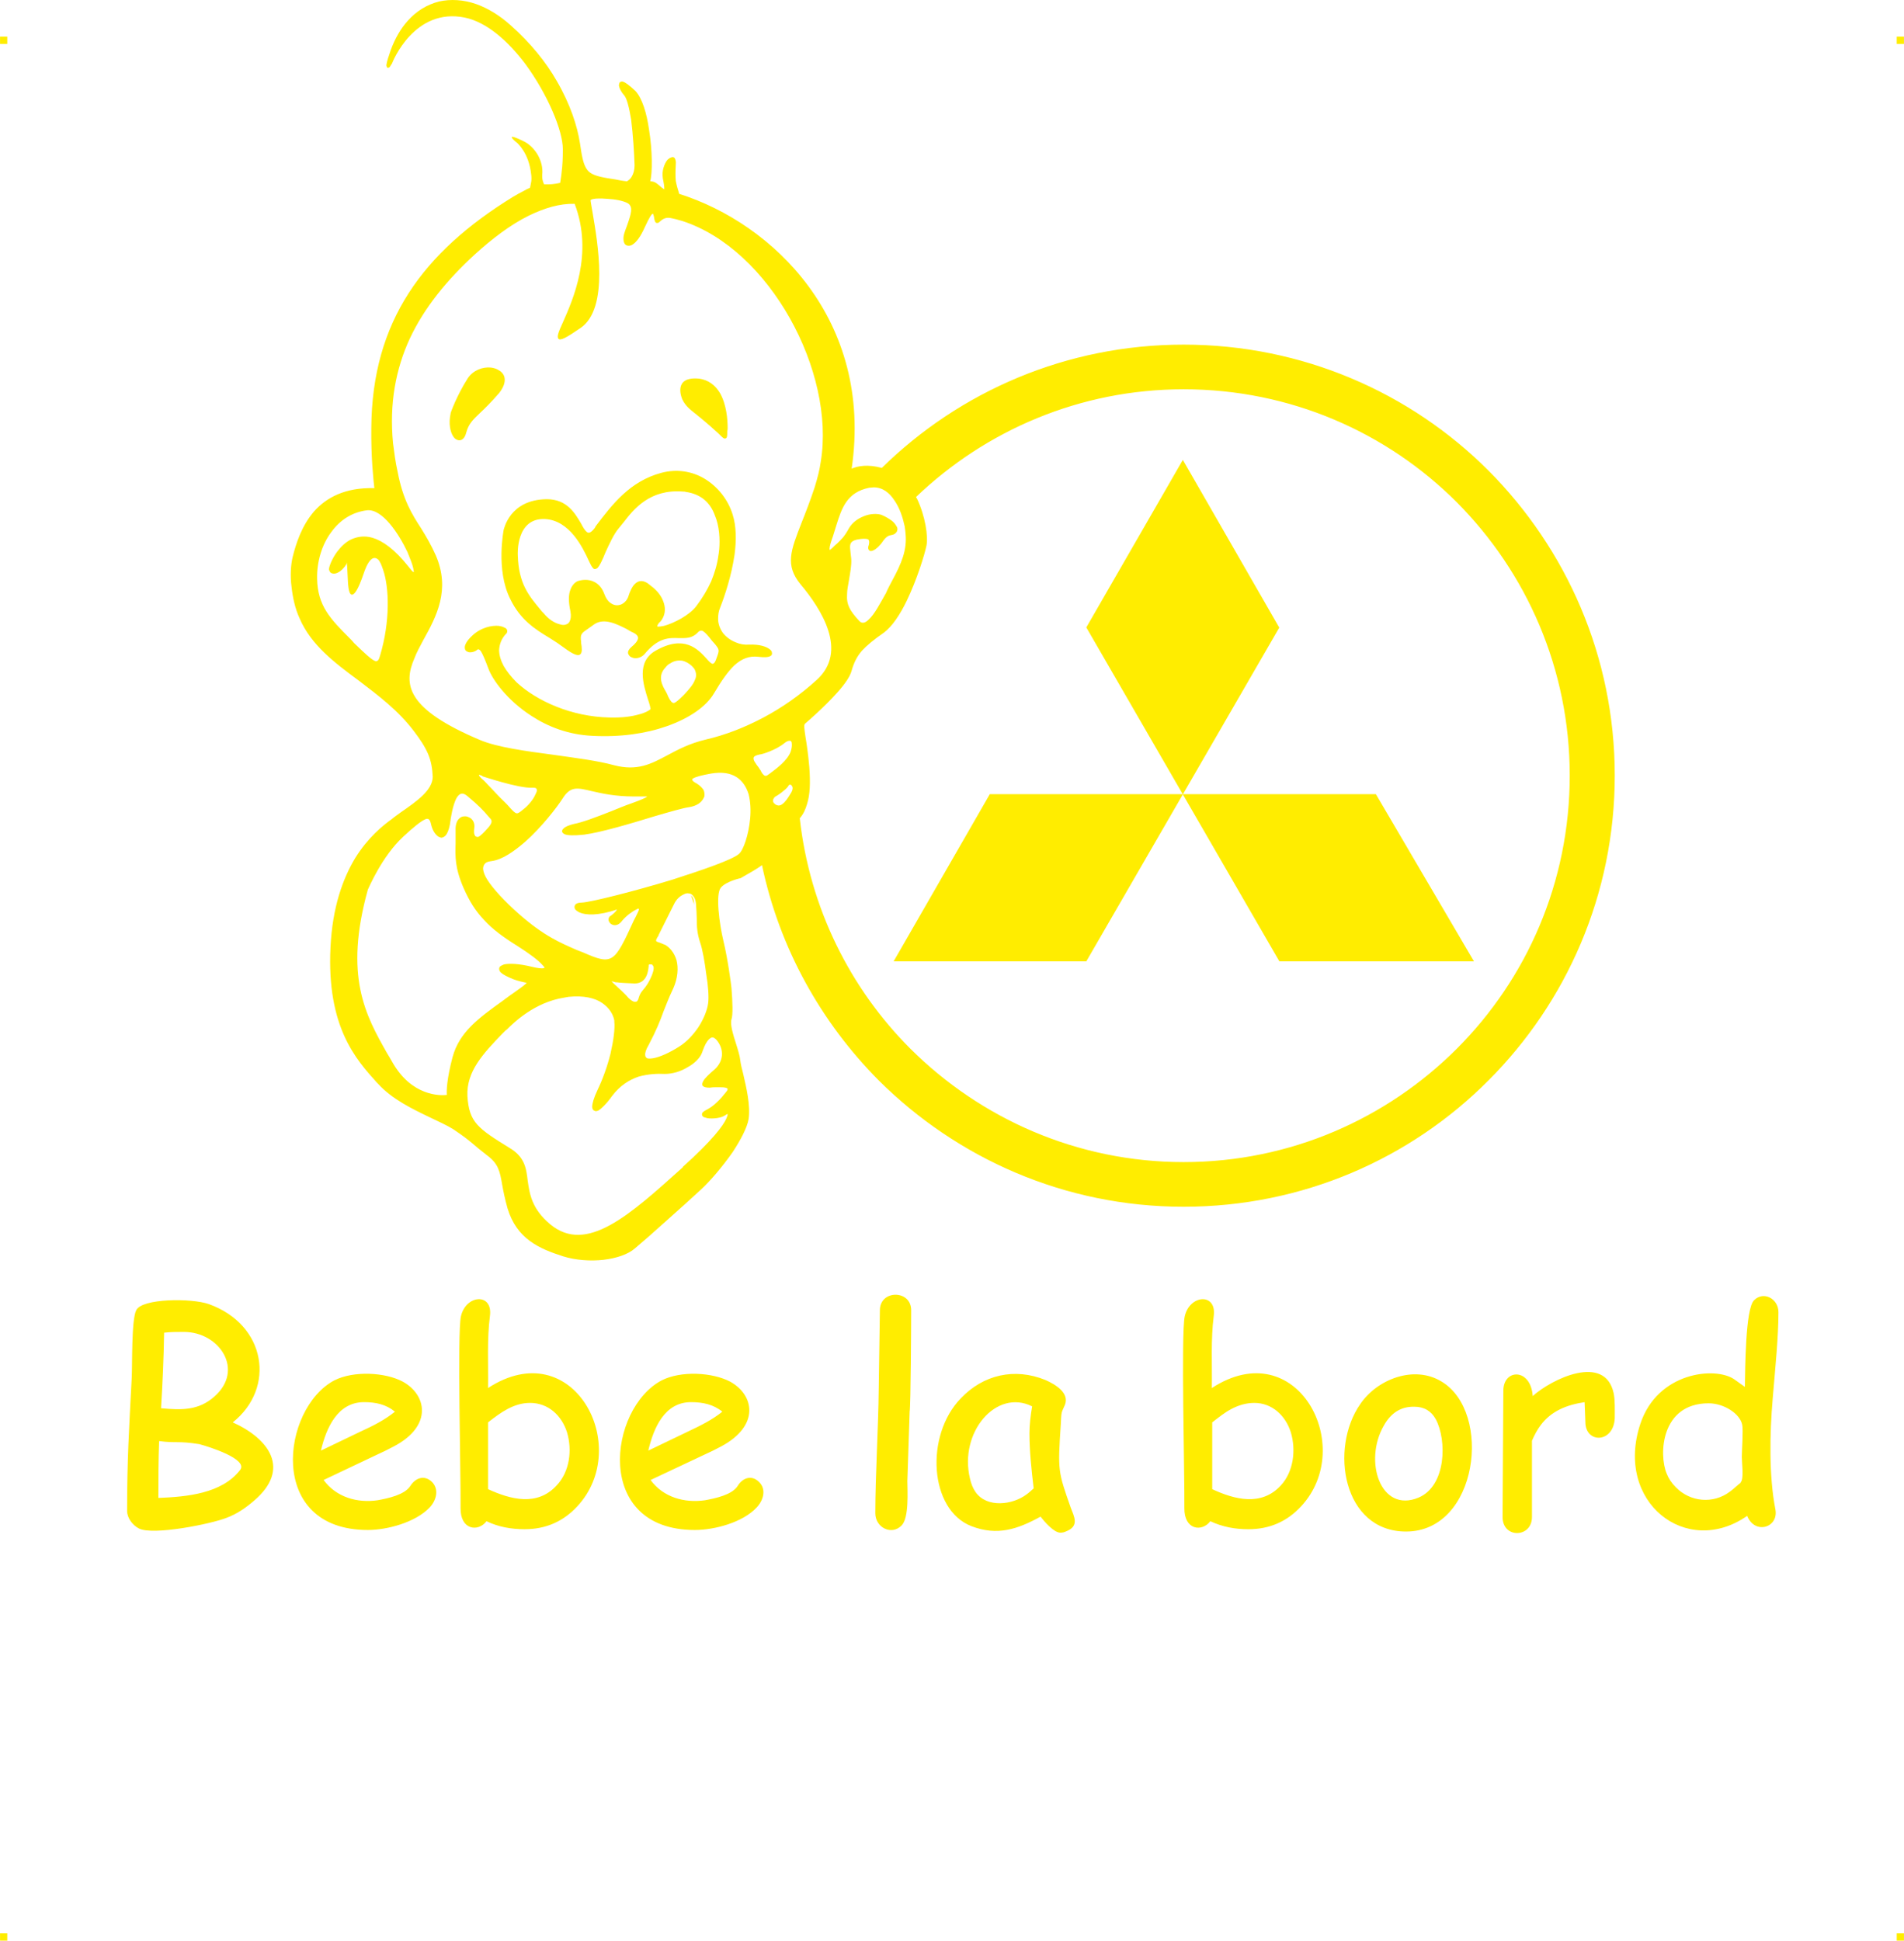
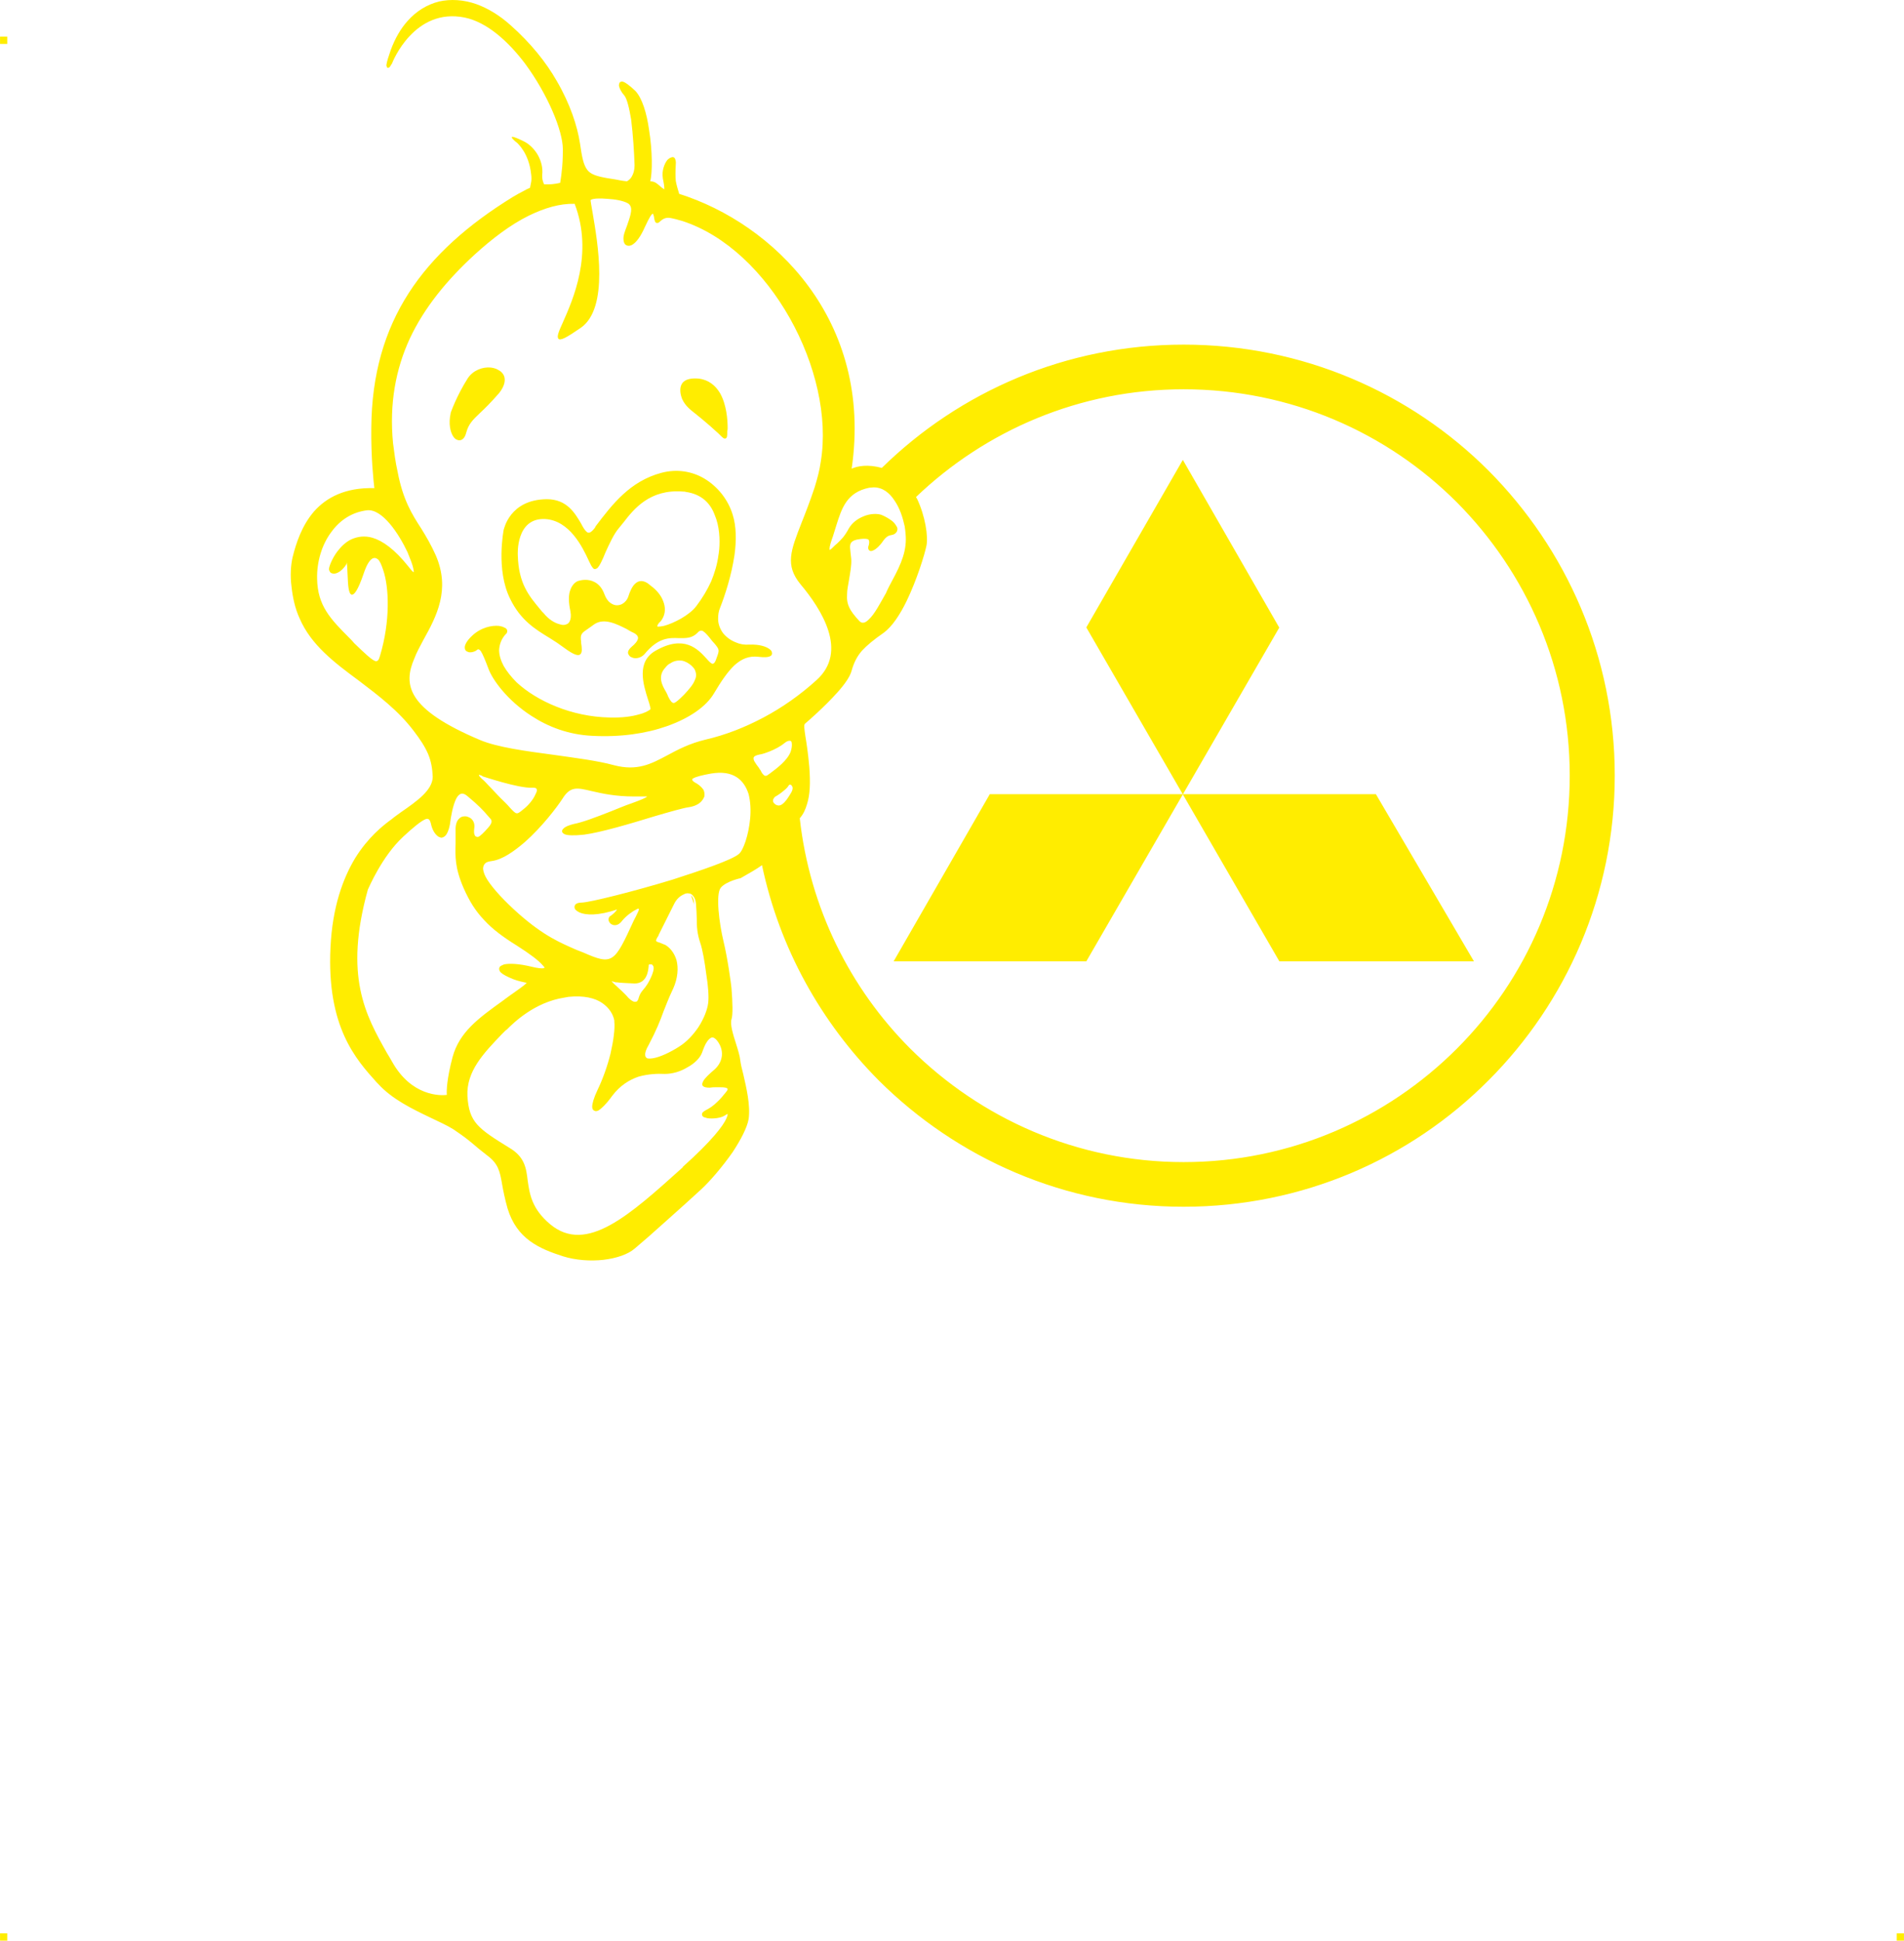
<svg xmlns="http://www.w3.org/2000/svg" xml:space="preserve" width="4.994in" height="5.089in" version="1.1" style="shape-rendering:geometricPrecision; text-rendering:geometricPrecision; image-rendering:optimizeQuality; fill-rule:evenodd; clip-rule:evenodd" viewBox="0 0 3406.45 3471.39">
  <defs>
    <style type="text/css">
   
    .fil0 {fill:#FFED00}
   
  </style>
  </defs>
  <g id="Layer_x0020_1">
    <g id="_2723257167216">
      <g id="_812269024">
        <rect class="fil0" x="-0" y="65.56" width="12.94" height="13.01" />
-         <rect class="fil0" x="3393.5" y="65.56" width="12.94" height="13.01" />
        <rect class="fil0" x="-0" y="3458.38" width="12.94" height="13.01" />
        <rect class="fil0" x="3393.5" y="3458.38" width="12.94" height="13.01" />
      </g>
      <g id="_812265888">
        <path class="fil0" d="M2288.96 1719.64l-345.43 -597.33 172.71 -299.69 172.71 300.37 0 -0.68 -345.43 597.33 -344.74 0 172.03 -299 690.85 0 175.44 299 -348.16 0 -0 0zm-171.35 -1103.18c212.99,0 406.18,86.02 545.45,225.28 139.26,139.95 225.96,332.46 225.96,545.45 0,212.99 -86.7,406.18 -225.96,545.45 -139.26,139.95 -332.46,225.96 -545.45,225.96 -212.99,0 -405.5,-86.7 -545.45,-225.96 -103.08,-103.76 -177.49,-236.2 -208.89,-385.02 -9.56,6.83 -22.53,14.34 -38.23,23.21l0 0c0,0 -25.94,5.46 -35.5,17.07 -9.56,11.6 -2.73,64.17 4.78,95.57 7.51,30.72 13.65,76.46 14.34,83.97 2.05,25.94 2.73,47.79 0,55.98 -2.73,8.87 2.73,26.62 8.19,43.69 3.41,10.92 6.83,21.84 7.51,29.35 0.68,6.14 2.73,15.02 5.46,25.26 5.46,23.89 12.97,55.29 9.56,79.87 -2.73,15.7 -14.34,37.55 -28.67,59.39 -17.75,25.26 -39.59,51.2 -56.66,66.9 -15.7,14.34 -39.59,36.18 -62.81,56.66 -21.84,19.8 -43.01,38.23 -55.29,48.47 -12.29,10.92 -33.45,17.75 -55.98,20.48 -23.89,2.73 -50.52,0.68 -72.36,-6.14 -21.16,-6.83 -41.64,-14.34 -59.39,-27.31 -17.75,-12.97 -32.09,-31.4 -40.28,-58.71 -4.78,-17.07 -7.51,-30.72 -9.56,-42.33 -4.1,-23.89 -6.83,-37.55 -27.31,-52.57 -12.97,-10.24 -19.8,-15.7 -25.94,-21.16l0 0c-8.19,-6.83 -15.02,-12.29 -34.13,-25.26 -10.92,-6.83 -25.94,-13.65 -41.64,-21.16 -31.4,-15.02 -68.27,-32.77 -92.84,-60.07l-2.73 -2.73c-36.86,-40.96 -89.43,-98.99 -82.6,-240.98 3.41,-73.04 22.53,-124.25 44.37,-160.43 22.53,-36.18 48.47,-57.34 65.53,-69.63 4.78,-4.1 10.92,-8.19 16.39,-12.29 28.67,-19.8 56.66,-39.59 56.66,-63.49 -0.68,-14.34 -2.73,-27.31 -8.19,-40.28 -5.46,-12.97 -14.34,-26.62 -25.94,-41.64 -27.31,-36.18 -63.49,-63.49 -97.62,-89.43 -44.37,-32.77 -86.02,-64.17 -106.5,-111.96 -8.19,-17.75 -12.29,-37.55 -14.34,-55.98 -2.73,-20.48 -1.36,-39.59 2.05,-53.93 6.14,-24.58 16.39,-55.98 38.23,-81.24 21.84,-24.58 55.29,-43.01 107.86,-41.64 -1.36,-11.6 -6.14,-54.61 -5.46,-107.86 0.68,-95.57 23.89,-174.08 66.9,-240.98 43.01,-66.9 106.5,-122.88 186.37,-172.03 6.83,-4.1 12.97,-7.51 18.43,-10.24 4.78,-2.73 8.87,-4.78 12.29,-6.14 0.68,-3.41 1.36,-6.83 2.05,-10.24 0.68,-4.1 0.68,-8.87 0,-13.65 -4.1,-38.91 -24.58,-55.29 -24.58,-55.98l0 0c-1.36,-0.68 -27.99,-22.53 10.92,-3.41 10.24,4.78 19.8,14.34 25.94,25.26 5.46,10.24 8.87,21.84 7.51,34.82 0,3.41 0,6.83 0.68,9.56 0.68,2.73 1.36,4.78 2.73,7.51 1.36,0 2.73,0 4.1,0l0 0c6.14,0 12.97,0 24.58,-2.73 0.68,-5.46 2.05,-11.6 2.73,-20.48 1.36,-10.24 2.05,-23.21 2.05,-39.59 0,-33.45 -27.31,-98.3 -66.9,-152.23 -30.72,-40.96 -68.95,-75.09 -108.54,-83.28 -90.11,-18.43 -129.02,78.51 -130.39,82.6l0 0 0 0 -0.68 0.68c-1.36,2.73 -2.73,4.1 -3.41,5.46 -3.41,2.05 -4.78,1.36 -5.46,-2.05l0 0c-0.68,-0.68 0,-2.05 0,-3.41 0.68,-4.78 3.41,-13.65 7.51,-25.26 7.51,-20.48 17.75,-38.23 30.04,-51.88 15.7,-17.75 34.82,-29.35 55.98,-34.82 21.16,-4.78 44.37,-3.41 67.58,4.78 20.48,7.51 40.96,19.8 60.76,37.55 36.18,32.09 63.49,66.22 82.6,99.67 23.89,40.96 36.86,80.55 41.64,111.96 3.41,23.89 6.14,38.23 12.97,47.1 6.14,8.19 17.07,11.6 36.86,15.02 4.78,0.68 8.87,1.36 12.97,2.05 6.83,1.36 13.65,2.73 21.16,3.41 3.41,-2.05 6.83,-4.78 8.87,-8.87 2.73,-4.78 4.78,-10.92 4.78,-19.8 -0.68,-22.53 -2.73,-54.61 -6.14,-81.92 -3.41,-20.48 -7.51,-37.55 -12.29,-43.01 -5.46,-6.14 -8.87,-12.97 -9.56,-17.75 0,-2.05 0.68,-4.1 1.36,-5.46 1.36,-1.36 3.41,-2.05 6.14,-1.36 4.1,1.36 10.92,6.14 21.84,16.39 12.29,12.97 20.48,40.28 24.58,69.63 6.14,37.55 6.14,77.82 2.05,92.16 8.19,0 12.29,4.1 17.07,8.19 2.05,2.05 4.78,4.1 8.19,6.14 0,-4.78 -0.68,-10.24 -2.73,-19.8l0 -0.68c-2.05,-12.29 2.73,-25.26 8.19,-32.09 2.05,-2.05 4.1,-3.41 6.14,-4.1 2.73,-1.36 4.78,-1.36 6.83,0.68 1.36,2.05 2.73,6.14 2.05,11.6 -0.68,12.29 -0.68,21.16 0,29.35 1.36,7.51 3.41,14.34 6.14,23.21 167.25,52.57 347.47,225.28 308.56,491.52 10.92,-4.78 28.67,-8.19 53.93,-1.36 139.26,-136.53 329.73,-220.5 539.99,-220.5l0 0.01zm-686.76 847.18c17.75,160.43 90.11,304.47 197.97,412.33 125.61,124.93 298.32,202.75 488.78,202.75 191.14,0 363.86,-77.82 488.78,-202.75 124.93,-124.93 202.07,-297.64 202.07,-488.78 0,-190.46 -77.14,-363.17 -202.07,-488.78 -124.93,-124.93 -297.64,-202.07 -488.78,-202.07 -185.68,0 -354.3,73.73 -478.54,192.51 0,1.36 0.68,2.05 1.36,2.73 15.02,31.4 20.48,68.27 17.07,84.65 -3.41,16.39 -17.07,60.76 -35.5,98.99 -11.6,23.89 -25.94,45.74 -40.96,56.66 -17.75,12.29 -30.04,22.53 -38.91,32.09 -8.87,10.24 -14.34,21.16 -18.43,35.5 -2.73,10.92 -12.97,25.26 -25.94,39.59 -23.21,25.94 -53.25,51.88 -57.34,55.29 -2.73,2.05 -1.36,9.56 0.68,23.89 2.05,12.29 4.78,30.04 6.83,53.93 2.05,27.99 1.36,49.15 -4.1,66.22 -2.73,9.56 -6.83,18.43 -12.97,25.26l0 -0.01zm-759.8 -281.25c4.78,1.36 6.83,-2.05 8.87,-9.56 18.43,-61.44 16.39,-122.2 5.46,-153.6 -2.73,-8.19 -5.46,-15.02 -8.87,-18.43 -3.41,-2.73 -6.14,-3.41 -9.56,-2.05 -5.46,2.73 -10.92,10.92 -16.39,27.31 -10.24,30.04 -17.07,38.91 -21.84,37.55 -5.46,-2.05 -6.14,-18.43 -6.83,-34.13 -0.68,-11.6 -0.68,-22.53 -2.05,-23.21 -0.68,-0.68 0.68,1.36 0,2.73 -4.1,6.83 -9.56,12.29 -15.02,15.02l0 0c-2.73,1.36 -4.78,2.05 -7.51,2.05l0 0c-2.05,0 -4.78,-0.68 -6.14,-2.05 -1.36,-1.36 -2.05,-3.41 -2.73,-5.46 0,-4.1 4.78,-18.43 15.02,-32.09 6.83,-8.87 15.02,-17.07 25.26,-21.84 10.92,-4.78 23.21,-6.83 37.55,-2.73 18.43,5.46 39.59,20.48 64.17,51.2 4.78,6.14 7.51,9.56 9.56,10.24 0.68,0 0,-2.73 -0.68,-6.83 -1.36,-6.83 -5.46,-17.07 -10.24,-28.67 -15.7,-33.45 -45.06,-77.82 -72.36,-75.09 -27.31,3.41 -48.47,17.75 -63.49,38.23 -17.75,23.21 -26.62,54.61 -25.94,83.97 0.68,48.47 23.89,72.36 58.71,107.18 2.73,2.73 5.46,5.46 7.51,8.19 19.8,19.11 30.72,29.35 37.55,32.09l0.01 0.01zm275.11 -796.66c-33.45,16.39 -66.9,42.33 -96.94,69.63 -49.83,45.74 -90.11,94.89 -116.05,150.19 -25.26,54.61 -36.86,116.74 -30.04,187.05 1.36,8.19 2.05,17.07 3.41,25.26 1.36,8.87 2.73,17.07 4.78,25.94 9.56,50.52 25.94,76.46 42.33,101.72 8.87,14.34 17.75,29.35 25.94,47.79 26.62,61.44 1.36,109.22 -21.84,150.87 -6.14,11.6 -12.29,22.53 -16.39,33.45 -20.48,47.1 -13.65,90.79 117.42,146.09 30.72,12.97 81.24,19.8 132.44,26.62 38.23,5.46 77.14,10.24 107.18,18.43 41.64,10.92 66.22,-2.05 95.57,-17.75 19.11,-10.24 39.59,-21.16 68.27,-27.99 35.5,-8.19 70.32,-21.84 103.76,-39.59 33.45,-17.75 65.53,-40.28 94.89,-66.9 28.67,-25.94 30.72,-57.34 21.16,-88.06 -9.56,-30.72 -31.4,-61.44 -49.83,-83.28 -27.99,-34.13 -17.75,-60.07 2.05,-110.59l0 0c6.83,-17.07 15.02,-38.23 23.21,-62.81 4.78,-15.7 8.87,-30.72 10.92,-45.74 26.62,-161.11 -91.48,-380.24 -247.81,-430.76 -6.83,-2.05 -14.34,-4.1 -21.84,-5.46 -9.56,-1.36 -14.34,3.41 -17.75,6.14l0 0c-1.36,1.36 -2.73,2.73 -4.1,2.73 -3.41,0.68 -4.78,-0.68 -6.14,-6.14 -0.68,-5.46 -2.05,-10.24 -2.73,-10.24 -2.05,0 -6.14,6.14 -14.34,23.89 -7.51,17.07 -15.02,26.62 -21.16,30.72 -2.73,2.05 -5.46,2.73 -7.51,2.73 -2.73,0 -4.78,-0.68 -6.83,-2.73 -1.36,-2.05 -2.73,-4.78 -2.73,-8.87 -0.68,-6.14 2.73,-15.02 6.14,-23.89 4.78,-14.34 10.92,-29.35 5.46,-36.86 -0.68,-1.36 -2.05,-2.73 -3.41,-3.41 -8.19,-4.78 -23.21,-7.51 -36.86,-8.19 -14.34,-1.36 -26.62,-0.68 -30.04,2.05 0,0 0,0 0,0l0 0c-0.68,0.68 1.36,9.56 3.41,22.53 8.87,52.57 30.04,170.67 -21.16,206.16 -25.94,17.75 -36.86,23.89 -40.28,19.11 -2.73,-4.1 1.36,-13.65 8.19,-28.67 17.75,-40.28 55.29,-122.88 21.16,-212.31 -26.62,-0.68 -53.93,7.51 -81.92,21.16l0 0 -0 0.01zm112.64 1029.45c-25.94,-6.14 -38.23,-9.56 -52.57,13.65 -10.24,15.7 -36.86,50.52 -66.9,77.14 -19.8,17.07 -40.28,31.4 -58.71,34.13 -4.78,0.68 -8.87,1.36 -11.6,3.41 -3.41,2.73 -4.78,6.14 -4.78,10.92 0.68,5.46 2.73,11.6 7.51,19.11 10.92,17.07 31.4,38.91 55.98,60.76 45.74,40.28 74.41,51.88 103.76,64.85 4.1,1.36 8.19,3.41 12.29,4.78 52.57,23.21 55.29,18.43 90.11,-57.34 2.05,-4.1 4.78,-8.87 6.83,-13.65 2.05,-4.1 2.73,-6.14 2.05,-7.51 0,0 0,0 0,0 -0.68,0 -2.73,0 -4.1,1.36 -7.51,3.41 -18.43,11.6 -25.26,19.8l0 0c-5.46,7.51 -10.92,8.87 -15.7,8.19 -2.05,-0.68 -4.1,-1.36 -5.46,-2.73 -2.05,-2.05 -2.73,-3.41 -3.41,-5.46 -0.68,-3.41 0.68,-6.83 3.41,-8.19 4.1,-2.73 9.56,-7.51 11.6,-11.6l0 0c-33.45,11.6 -55.98,10.24 -66.9,5.46 -4.1,-2.05 -6.83,-4.1 -8.19,-6.14 -1.36,-2.73 -1.36,-5.46 0.68,-8.19l0 0c2.05,-2.05 5.46,-3.41 11.6,-3.41 15.7,-0.68 92.16,-19.8 161.79,-40.96 55.29,-17.75 106.5,-35.5 118.78,-45.74 8.19,-6.14 17.75,-34.13 20.48,-63.49 1.36,-15.02 0.68,-30.04 -2.73,-43.69 -4.1,-12.97 -10.92,-23.89 -21.84,-30.72 -10.92,-6.83 -25.26,-9.56 -45.74,-6.14 -15.02,2.73 -26.62,5.46 -32.09,8.87 -2.73,1.36 -1.36,4.78 6.83,8.87 5.46,3.41 9.56,7.51 12.29,11.6 1.36,3.41 2.05,7.51 1.36,11.6 -1.36,3.41 -3.41,6.83 -6.14,9.56 -4.78,4.78 -12.29,8.19 -21.16,9.56 -10.24,1.36 -34.13,8.19 -62.12,16.39 -42.33,12.97 -94.89,28.67 -125.61,32.77 -19.11,2.05 -30.04,1.36 -34.82,-0.68 -2.73,-1.36 -4.1,-2.73 -4.78,-4.78 0,-2.05 0.68,-4.1 2.73,-5.46 2.73,-3.41 10.24,-6.14 18.43,-8.19 15.02,-2.73 40.28,-12.29 66.22,-22.53 12.29,-4.78 24.58,-10.24 36.86,-14.34 17.07,-6.14 26.62,-10.24 27.99,-12.29 -0.68,0 -7.51,0 -23.21,0 -34.13,0 -58.03,-5.46 -75.77,-9.56l0 0zm-106.49 -6.14c-24.58,1.36 -88.75,-20.48 -89.43,-20.48l0 -0.68c-3.41,-1.36 -5.46,-2.05 -6.14,-2.05 0,2.05 2.05,4.1 4.78,6.83 5.46,4.1 9.56,9.56 17.07,17.07 6.14,6.14 12.97,14.34 23.89,24.58 4.1,4.1 7.51,7.51 10.24,10.92 11.6,12.29 11.6,12.29 23.21,2.73 8.19,-6.14 17.75,-17.07 21.84,-26.62 1.36,-2.73 2.73,-5.46 2.73,-7.51 0,-2.05 -0.68,-3.41 -2.05,-4.1 -1.36,-0.68 -3.41,-0.68 -6.14,-0.68l0 -0zm451.24 -79.87c-15.7,12.97 -40.28,19.8 -40.96,19.8l0 0c-12.29,2.05 -15.02,4.78 -14.34,8.19 0,3.41 2.73,6.83 5.46,10.92 1.36,2.05 2.73,3.41 4.1,5.46 0.68,1.36 1.36,2.73 2.73,4.1 1.36,2.73 2.73,5.46 4.1,6.83 2.73,3.41 5.46,4.78 9.56,1.36 1.36,-0.68 2.73,-2.05 4.78,-3.41 10.92,-8.19 29.35,-21.84 35.5,-37.55 2.05,-6.14 2.73,-11.6 2.05,-15.7l0 0c0,-1.36 -0.68,-2.73 -1.36,-3.41l0 0c-0.68,-0.68 -2.05,-0.68 -2.73,-0.68 -2.73,0 -5.46,1.36 -8.87,4.1l-0.01 -0zm-0.68 84.65c-5.46,4.78 -11.6,8.87 -12.97,9.56l0 0c-2.73,1.36 -4.78,2.73 -5.46,4.78l0 0c-1.36,1.36 -1.36,2.73 -1.36,4.78 0,1.36 0.68,2.73 2.05,4.1 1.36,1.36 2.73,2.73 5.46,3.41 4.1,1.36 8.19,-0.68 12.29,-4.78 4.78,-4.78 8.87,-11.6 12.97,-18.43 2.73,-4.78 2.73,-8.87 1.36,-10.92 -0.68,-0.68 -1.36,-1.36 -1.36,-2.05 -0.68,0 -1.36,-0.68 -2.05,-0.68l0 0c-0.68,0 -2.05,0 -2.73,1.36 -1.36,2.73 -4.78,6.14 -8.19,8.87l0 0zm-681.98 83.28c-37.55,34.82 -61.44,91.48 -62.81,94.21 -43.01,154.96 -4.1,224.6 34.13,292.18l0 0c3.41,5.46 6.14,10.24 8.87,15.02 34.82,62.81 86.7,61.44 98.3,60.07 -0.68,-7.51 0,-28.67 10.24,-67.58 12.29,-45.06 46.42,-69.63 90.11,-101.03 3.41,-2.73 7.51,-5.46 12.97,-9.56l6.83 -4.78c16.39,-11.6 22.53,-16.39 22.53,-17.75 0,0 -2.05,0 -6.83,-1.36 -6.14,-1.36 -14.34,-3.41 -24.58,-8.19 -8.87,-4.1 -14.34,-7.51 -16.39,-10.92 -2.05,-3.41 -1.36,-6.14 0,-8.19 1.36,-1.36 4.1,-2.73 7.51,-4.1 9.56,-2.05 26.62,-1.36 49.15,4.1 10.92,2.73 18.43,3.41 21.84,2.73 0.68,-0.68 1.36,-0.68 1.36,-0.68 0,-1.36 -1.36,-2.73 -3.41,-4.78 -6.83,-8.19 -23.21,-20.48 -45.74,-34.82 -25.26,-15.7 -43.69,-29.35 -58.71,-45.74 -15.7,-16.39 -26.62,-34.13 -36.86,-57.34 -15.7,-36.18 -15.02,-56.66 -14.34,-79.87 0,-7.51 0,-14.34 0,-22.53 -0.68,-12.97 3.41,-20.48 8.87,-23.89 2.73,-2.05 6.14,-2.05 8.87,-2.05 2.73,0 5.46,1.36 8.19,2.73 5.46,3.41 8.87,10.24 7.51,18.43 -0.68,5.46 -0.68,9.56 0.68,12.29 0.68,1.36 1.36,2.73 2.73,2.73 0.68,0.68 2.05,0.68 3.41,0.68 2.05,-0.68 4.78,-2.73 7.51,-5.46 1.36,-1.36 3.41,-3.41 4.78,-4.78 8.19,-8.87 15.7,-16.39 9.56,-22.53 -1.36,-1.36 -2.73,-3.41 -4.78,-5.46 -7.51,-8.87 -16.39,-18.43 -36.18,-34.82 -9.56,-8.19 -15.7,-4.1 -20.48,5.46 -5.46,11.6 -8.87,29.35 -10.92,45.74 -2.05,10.24 -4.78,16.39 -8.19,19.8 -2.05,2.05 -4.78,3.41 -7.51,3.41 -2.05,-0.68 -4.78,-1.36 -6.83,-3.41 -4.78,-4.1 -8.87,-10.92 -10.92,-19.8 -2.05,-9.56 -4.78,-12.29 -10.92,-9.56 -7.51,3.41 -20.48,13.65 -39.59,31.4l0.01 0zm382.97 260.09c-0.68,0 -1.36,0 -1.36,0l-0.68 0c-5.46,-1.36 -7.51,-2.05 -7.51,-2.05 0,0.68 4.78,5.46 10.92,10.92 4.78,4.1 10.24,9.56 15.02,14.34 5.46,6.83 10.24,10.24 14.34,11.6 0.68,0 2.05,0 2.73,0 0.68,0 1.36,-0.68 2.05,-0.68 1.36,-1.36 2.73,-3.41 3.41,-6.83 2.05,-6.83 4.78,-10.24 8.19,-14.34 4.1,-4.78 9.56,-11.6 15.7,-26.62 3.41,-8.87 3.41,-14.34 1.36,-16.39 -0.68,-1.36 -1.36,-1.36 -2.05,-2.05 -1.36,0 -2.05,0 -3.41,0 -1.36,0 -2.05,0.68 -2.05,1.36l0 0 0 1.36c-0.68,8.19 -2.73,31.4 -25.26,31.4 -17.07,-0.68 -27.31,-1.36 -31.4,-2.05l0 0.01zm-196.61 83.97c-2.05,1.36 -3.41,2.73 -4.1,3.41l-4.78 4.78c-33.45,34.82 -64.17,66.9 -62.12,111.27 1.36,23.21 6.14,38.23 17.75,51.2 11.6,12.97 30.04,24.58 56.66,40.96 27.99,16.39 30.72,36.18 33.45,59.39 3.41,23.21 6.83,49.83 40.28,77.82 64.85,53.93 141.99,-16.39 236.88,-101.72l0 0 0.68 -1.36c51.88,-46.42 72.36,-73.73 77.82,-86.7 1.36,-3.41 2.05,-5.46 2.05,-6.83 0,0 0,-0.68 0,-0.68 -0.68,0 -2.05,0.68 -4.1,2.05 -7.51,5.46 -22.53,6.83 -32.09,5.46 -2.73,-0.68 -4.78,-1.36 -6.83,-2.05 -2.05,-1.36 -3.41,-3.41 -2.73,-6.14 0,-1.36 2.05,-3.41 5.46,-5.46 8.19,-4.1 15.02,-8.87 21.16,-15.02 6.14,-5.46 11.6,-12.29 17.07,-19.11 2.05,-2.73 2.73,-4.78 1.36,-5.46 -2.73,-2.73 -14.34,-2.05 -25.26,-2.05 -2.05,0 -4.1,0.68 -6.14,0.68 -12.97,0 -15.7,-4.1 -11.6,-11.6 2.73,-5.46 10.92,-12.97 20.48,-21.16 8.19,-7.51 12.29,-16.39 12.97,-25.26 0.68,-9.56 -2.73,-19.11 -9.56,-27.31 -1.36,-1.36 -2.73,-2.73 -4.1,-3.41 -2.05,-1.36 -4.1,-1.36 -5.46,-0.68 -2.73,1.36 -4.78,3.41 -6.83,6.14l0 0c-4.1,5.46 -6.83,12.97 -9.56,20.48 -3.41,9.56 -13.65,19.8 -26.62,26.62 -12.29,7.51 -26.62,11.6 -40.28,11.6 -12.29,-0.68 -29.35,0 -46.42,4.78 -16.39,5.46 -33.45,15.7 -47.79,34.82 -10.24,14.34 -19.11,22.53 -24.58,25.94 -3.41,1.36 -5.46,1.36 -7.51,0 -2.05,-0.68 -3.41,-3.41 -3.41,-6.83 0,-5.46 2.73,-15.7 9.56,-30.04 9.56,-19.8 17.75,-43.01 23.21,-64.85 5.46,-23.89 8.19,-45.06 6.83,-57.34 0,-0.68 0,-1.36 0,-2.05 -2.05,-10.92 -8.87,-22.53 -21.84,-31.4 -12.97,-8.87 -32.77,-13.65 -60.07,-10.92 -2.73,0.68 -4.78,0.68 -7.51,1.36 -53.25,8.19 -90.79,45.06 -102.4,56.66l-0 0zm299 -224.59c-12.29,24.58 -27.99,55.98 -27.99,55.98l0 0.68c-4.78,7.51 -5.46,9.56 -3.41,10.92 1.36,0.68 2.73,1.36 5.46,2.05 2.05,0.68 4.78,2.05 8.19,3.41l0 0 0.68 0c8.87,4.78 17.07,14.34 21.16,27.99 3.41,13.65 2.73,31.4 -6.14,51.2l0 0 -0.68 1.36 0 0c-7.51,15.7 -11.6,27.31 -16.39,38.91 -6.14,17.07 -12.29,32.77 -26.62,60.07 -4.78,8.19 -6.83,14.34 -6.14,18.43 0,2.73 1.36,4.1 3.41,5.46 2.05,0.68 5.46,0.68 10.24,0 12.97,-2.05 31.4,-10.92 46.42,-20.48 14.34,-8.87 25.94,-21.84 34.82,-34.82 10.24,-15.7 16.39,-32.09 17.75,-43.69 1.36,-10.92 0,-30.72 -3.41,-51.2 -2.73,-21.84 -6.83,-45.06 -10.92,-56.66 -5.46,-16.39 -6.14,-28.67 -6.14,-43.69 0,-7.51 -0.68,-15.7 -1.36,-25.94 -0.68,-6.83 -2.73,-11.6 -5.46,-14.34 -2.05,-2.73 -4.78,-4.1 -7.51,-4.1 -2.73,-0.68 -6.14,0 -9.56,2.05 -6.14,2.73 -12.29,8.19 -16.39,16.39l0 0 0 -0.01zm357.03 -744.78c-2.73,0 -5.46,0.68 -8.19,0.68 -40.28,8.19 -49.15,36.86 -58.71,66.9 -2.05,6.83 -4.1,13.65 -6.14,19.8 -3.41,9.56 -6.14,17.75 -6.14,22.53 0,0.68 0,1.36 0.68,2.05 0.68,-0.68 2.05,-1.36 4.1,-3.41 3.41,-3.41 6.14,-6.14 8.87,-8.19 6.83,-6.83 12.29,-10.92 21.16,-27.31 6.14,-10.24 15.7,-17.07 25.94,-21.16 10.92,-4.78 23.89,-5.46 32.09,-2.73 6.83,2.73 13.65,6.83 19.11,10.92 3.41,2.73 5.46,5.46 7.51,8.87 2.05,2.73 2.73,6.14 1.36,8.87 0,0.68 -0.68,2.05 -1.36,2.73 -2.73,3.41 -5.46,4.1 -8.87,4.78 -4.1,0.68 -8.87,2.05 -15.02,10.92 -5.46,8.19 -12.29,14.34 -17.07,16.39 -1.36,0.68 -3.41,1.36 -4.78,1.36 -2.05,-0.68 -3.41,-1.36 -4.1,-3.41 -0.68,-2.05 -0.68,-4.1 0.68,-7.51l0 0c1.36,-5.46 0.68,-8.87 -1.36,-10.24 -4.1,-1.36 -10.24,-1.36 -20.48,0.68 -13.65,3.41 -12.29,10.92 -10.92,22.53 0.68,4.1 0.68,8.19 1.36,12.29 0.68,11.6 -2.05,24.58 -4.1,37.55 -1.36,8.87 -3.41,17.07 -3.41,25.26 -0.68,9.56 0.68,17.07 4.1,23.89 3.41,7.51 9.56,15.02 17.75,23.89 4.78,5.46 10.92,3.41 16.39,-2.05 10.92,-9.56 21.16,-30.04 31.4,-47.79 1.36,-3.41 2.73,-6.14 4.1,-8.87l2.05 -4.1c15.7,-29.35 29.35,-53.93 29.35,-83.28 0,-6.14 -0.68,-14.34 -2.05,-23.21 -3.41,-15.7 -8.87,-32.77 -18.43,-46.42 -8.87,-13.65 -21.16,-23.21 -36.86,-23.21zm-757.07 -133.12c0,0 10.24,-30.04 30.72,-62.12 9.56,-14.34 26.62,-20.48 40.96,-19.11 5.46,0.68 10.24,2.05 14.34,4.78 4.1,2.05 7.51,5.46 9.56,10.24 2.73,7.51 1.36,17.75 -8.87,30.72 -14.34,16.39 -25.26,27.31 -34.13,35.5 -12.97,12.29 -20.48,19.8 -24.58,34.82 -2.05,8.19 -5.46,12.29 -9.56,13.65 -2.05,0.68 -4.78,0.68 -7.51,-0.68 -2.05,-0.68 -4.1,-2.73 -6.14,-5.46 -5.46,-8.19 -8.87,-23.21 -4.78,-41.64l0 -0.68 0 -0zm414.37 -24.58c0,0 -18.43,-40.96 29.35,-36.86 17.75,2.05 30.04,12.29 38.23,25.94 11.6,20.48 13.65,47.1 13.65,62.12 0,2.05 0,4.1 -0.68,5.46 0,10.24 0,14.34 -5.46,13.65l0 0c-2.05,-0.68 -5.46,-4.1 -10.92,-9.56 -4.1,-3.41 -8.19,-7.51 -13.65,-12.29 -10.24,-8.87 -18.43,-15.7 -25.26,-21.16 -12.29,-9.56 -19.8,-15.7 -25.26,-27.31l0 0zm-319.48 233.47c0.68,-0.68 10.24,-53.93 77.14,-54.61 36.18,0 50.52,25.26 61.44,43.69l0 0c3.41,6.83 6.83,12.29 10.24,15.02 3.41,2.73 7.51,1.36 14.34,-7.51l1.36 -2.73c30.04,-39.59 61.44,-80.55 117.42,-95.57 27.99,-7.51 55.29,-2.73 77.14,10.24 23.89,14.34 42.33,37.55 50.52,64.17 6.83,21.16 6.83,47.1 3.41,72.36 -5.46,36.86 -17.07,72.36 -25.94,94.89 -2.73,6.14 -3.41,12.97 -3.41,19.8 0,8.87 3.41,17.75 8.87,25.26 5.46,6.83 13.65,12.97 22.53,16.39 7.51,3.41 15.7,4.78 24.58,4.1 17.75,-0.68 30.04,3.41 36.18,8.19 2.73,2.05 4.1,4.1 4.1,6.14 0.68,2.05 0,4.78 -2.73,6.14 -3.41,2.05 -10.24,2.73 -21.16,1.36 -17.07,-2.05 -30.04,3.41 -43.01,15.02 -12.29,11.6 -23.89,28.67 -36.86,50.52 -13.65,23.21 -43.69,44.37 -84.65,58.71 -36.86,12.97 -82.6,19.8 -133.12,17.07 -43.01,-2.05 -79.19,-16.39 -108.54,-35.5 -43.69,-27.99 -70.32,-65.53 -77.14,-84.65 -6.14,-16.39 -10.24,-25.94 -13.65,-31.4 -2.73,-3.41 -4.78,-4.1 -6.83,-2.05 -4.1,3.41 -10.24,4.78 -14.34,4.1 -2.05,-0.68 -4.1,-1.36 -5.46,-2.73 -1.36,-1.36 -2.05,-3.41 -2.05,-6.14 0,-4.1 3.41,-11.6 12.97,-20.48 15.7,-15.02 35.5,-19.11 48.47,-17.75 3.41,0.68 6.83,1.36 8.87,2.73 2.73,0.68 4.78,2.73 5.46,4.78 0.68,2.73 0,5.46 -2.73,7.51 -7.51,8.19 -10.92,17.75 -11.6,27.99 0,8.87 2.73,18.43 8.19,28.67 5.46,9.56 13.65,19.8 23.21,29.35 36.18,33.45 98.3,61.44 165.89,62.81 23.89,0.68 40.96,-2.05 52.57,-5.46 11.6,-2.73 17.75,-6.83 20.48,-8.87 1.36,-0.68 -0.68,-8.19 -4.1,-18.43 -8.19,-25.94 -21.16,-66.9 13.65,-86.7 51.2,-29.35 75.77,-2.73 90.79,13.65 4.1,4.78 7.51,8.19 10.24,9.56 2.73,0.68 5.46,-1.36 8.19,-10.24 5.46,-14.34 4.78,-15.02 -2.73,-24.58 -1.36,-1.36 -3.41,-4.1 -5.46,-6.14 -6.14,-8.19 -11.6,-14.34 -15.7,-17.07 -3.41,-2.05 -6.83,-1.36 -10.24,2.73 -10.24,10.24 -20.48,9.56 -33.45,9.56 -17.07,-0.68 -36.86,-1.36 -61.44,28.67 -5.46,6.14 -13.65,8.19 -19.8,6.83l0 0c-2.05,-0.68 -4.1,-1.36 -6.14,-2.73l0 0c-1.36,-1.36 -2.73,-3.41 -3.41,-5.46 -0.68,-3.41 1.36,-7.51 6.14,-11.6 6.83,-5.46 10.92,-10.92 11.6,-15.02 0.68,-4.1 -2.73,-8.19 -10.92,-11.6 -2.73,-1.36 -6.14,-3.41 -9.56,-5.46 -17.75,-8.87 -40.28,-20.48 -58.03,-8.19 -3.41,2.73 -6.83,4.78 -9.56,6.83 -12.97,8.87 -15.7,10.24 -13.65,24.58l0 2.05c1.36,8.19 2.05,15.7 -0.68,19.11l0 0c-3.41,4.78 -11.6,2.73 -30.04,-10.92 -8.19,-6.14 -16.39,-11.6 -25.26,-17.07 -25.94,-15.7 -52.57,-32.09 -71,-70.32 -25.94,-51.88 -11.6,-122.88 -11.6,-123.56l0 0 0.01 0.01zm74.41 -19.11c-53.25,-2.73 -49.15,64.17 -49.15,64.17l0 0.68c1.36,50.52 19.8,72.36 40.28,96.94 1.36,2.05 3.41,4.1 6.14,6.83 8.87,10.92 19.8,17.75 29.35,19.8 4.1,1.36 7.51,1.36 10.92,0 2.73,-0.68 4.78,-2.73 6.14,-5.46 2.05,-4.1 2.73,-9.56 1.36,-17.75 -3.41,-15.7 -3.41,-26.62 -1.36,-34.82 3.41,-12.97 10.92,-18.43 15.7,-19.8 4.78,-1.36 17.07,-4.1 28.67,2.05 6.83,3.41 13.65,10.24 17.75,21.84 2.73,7.51 6.83,12.97 10.92,15.7 4.1,2.73 7.51,4.1 11.6,4.1 4.1,0 8.19,-1.36 10.92,-3.41 4.1,-2.73 6.83,-6.14 8.87,-10.92 3.41,-10.92 7.51,-19.8 12.97,-24.58 6.14,-5.46 12.97,-6.14 21.84,-0.68 2.73,2.05 6.14,4.78 9.56,7.51 7.51,6.14 15.02,15.02 18.43,24.58 4.1,10.24 4.78,21.84 -2.05,32.77 -1.36,2.05 -2.73,4.1 -4.78,5.46 -2.73,3.41 -4.1,6.14 -3.41,6.83l0 0c0,0.68 0.68,0.68 1.36,0.68 2.73,0 6.14,-0.68 10.24,-1.36 17.75,-4.78 45.74,-19.11 58.03,-35.5 10.92,-14.34 19.8,-29.35 26.62,-44.37 6.14,-15.02 10.92,-30.72 12.97,-47.1 0.68,-2.73 0.68,-6.14 1.36,-10.24 1.36,-17.07 0.68,-40.96 -8.19,-61.44 -7.51,-20.48 -23.21,-36.86 -51.2,-40.96l0 0c-2.05,-0.68 -3.41,-0.68 -5.46,-0.68 -59.39,-4.78 -88.06,31.4 -106.5,55.29 -3.41,4.1 -6.14,7.51 -8.87,10.92 -8.19,9.56 -16.39,27.31 -23.21,42.33 -5.46,13.65 -10.92,25.26 -15.02,28.67 -3.41,2.05 -6.14,2.05 -8.19,-1.36 -2.05,-2.05 -4.1,-6.83 -6.83,-12.29 -10.92,-23.89 -34.13,-71.68 -77.82,-74.41l0 -0zm215.72 308.56c2.05,3.41 3.41,6.83 4.1,8.87 4.1,8.19 6.83,11.6 10.24,11.6 3.41,-0.68 8.87,-5.46 18.43,-15.02 9.56,-10.24 16.39,-18.43 19.11,-25.94 3.41,-6.83 2.73,-12.97 -0.68,-19.8 -1.36,-2.05 -3.41,-4.1 -5.46,-6.14 -4.78,-4.1 -10.24,-7.51 -17.07,-8.87 -6.14,-0.68 -13.65,0 -20.48,4.78 -3.41,1.36 -6.14,4.1 -8.87,7.51 -15.02,15.7 -5.46,32.77 0.68,43.01l0 0zm51.2 382.29c-2.05,-6.14 -4.1,-11.6 -6.14,-17.75l0.68 0.68c2.73,2.73 4.78,7.51 4.78,14.34l0.68 2.73 0 0z" />
-         <path class="fil0" d="M405.5 2714.96c-27.31,10.92 -131.75,32.09 -157.01,19.11 -10.92,-5.46 -21.16,-18.43 -21.16,-31.4 0,-92.16 3.41,-144.04 8.19,-236.88 1.36,-24.58 -0.68,-105.13 8.19,-122.2l0 0c10.24,-21.16 98.3,-21.84 129.7,-10.92 103.08,36.86 120.15,150.19 43.01,211.62 64.85,29.35 104.45,83.28 38.23,139.95l0 0c-15.02,12.97 -30.72,23.89 -49.15,30.72l0 0 0 0zm-76.46 -332.46c-13.65,0 -23.89,0 -35.5,1.36 -0.68,45.06 -2.73,90.11 -5.46,135.17 36.86,3.41 66.9,4.1 94.89,-20.48l0 0c55.29,-47.79 9.56,-116.05 -53.93,-116.05l0 0zm27.3 200.7c-38.91,-6.14 -40.96,-1.36 -71.68,-5.46 -1.36,34.82 -1.36,67.58 -1.36,101.72 50.52,-2.05 113.32,-7.51 146.09,-49.83 15.7,-19.8 -57.34,-42.33 -73.04,-46.42l-0 0zm301.74 153.6c-182.27,0 -154.28,-217.77 -60.07,-267.6 34.82,-17.75 91.48,-14.34 122.2,2.05l0 0c43.01,23.21 54.61,79.19 -15.7,116.05 -8.87,4.78 -19.8,10.24 -33.45,16.39l0 0 -92.16 43.69c22.53,30.72 60.07,41.64 96.94,36.18 18.43,-3.41 47.79,-9.56 58.03,-25.26l0 0c9.56,-15.02 25.26,-20.48 38.91,-7.51l0 0c12.97,12.97 8.19,32.77 -4.1,45.74 -25.26,26.62 -75.77,40.28 -110.59,40.28zm-6.83 -228.69c-47.1,0 -67.58,45.74 -77.14,86.7l71 -34.13 0 0c23.89,-10.92 43.69,-21.16 61.44,-35.5 -15.7,-12.97 -34.13,-17.07 -55.29,-17.07l0 0zm287.4 227.33c-23.89,0 -47.1,-4.1 -68.27,-14.34 -15.02,19.8 -47.1,15.7 -46.42,-23.89 0.68,-55.29 -6.14,-313.34 0.68,-342.7 8.87,-38.91 57.34,-42.33 51.88,-0.68l0 0c-5.46,42.33 -2.73,86.02 -3.41,129.02 152.23,-98.99 259.41,104.45 159.74,211.62l0 0c-25.26,27.31 -56.66,40.96 -94.21,40.96l0 0zm9.56 -225.96c-14.34,0 -27.31,4.1 -40.28,10.92l0 0c-11.6,6.14 -22.53,14.34 -34.82,23.89l0 119.46c40.28,18.43 88.06,31.4 122.88,-6.83 23.21,-24.58 27.99,-62.81 18.43,-94.89 -9.56,-30.04 -33.45,-52.57 -66.22,-52.57zm294.91 227.32c-182.27,0 -154.28,-217.77 -59.39,-267.6 34.82,-17.75 90.79,-14.34 122.2,2.05l0 0c43.01,23.21 54.61,78.51 -15.7,116.05 -8.87,4.78 -19.8,10.24 -33.45,16.39l0 0 -92.84 43.69c22.53,30.72 60.07,41.64 97.62,36.18 18.43,-3.41 47.79,-9.56 58.03,-25.26l0 0c8.87,-15.02 25.26,-20.48 38.23,-7.51l0 0c13.65,12.97 8.19,32.77 -4.1,45.74 -24.58,26.62 -75.09,40.28 -110.59,40.28zm-6.83 -228.69c-47.1,0 -66.9,45.74 -76.46,86.7l71 -34.13c23.21,-10.92 43.69,-21.16 61.44,-35.5 -15.7,-12.97 -34.82,-17.07 -55.98,-17.07l0 0zm391.16 17.07l-4.1 124.25 0 0c0,16.39 3.41,65.53 -10.24,79.19 -17.75,18.43 -47.1,4.1 -47.1,-21.84 0,-66.9 5.46,-153.6 6.14,-223.91l2.05 -139.26c0,-36.86 55.98,-36.86 55.98,0 0,23.21 -0.68,168.62 -2.73,181.59l-0 -0zm269.65 216.41c-11.6,0 -28.67,-19.8 -35.5,-28.67 -40.96,22.53 -77.14,34.82 -123.56,17.07 -75.77,-29.35 -83.28,-162.47 -19.11,-228.69l0 0c40.28,-42.33 96.26,-55.29 151.55,-32.77l0 0c18.43,8.19 43.01,23.21 34.82,44.37l0 0c-6.83,15.7 -6.14,10.24 -7.51,36.18 -5.46,81.92 -4.78,83.28 17.75,147.45 6.14,16.39 16.39,33.45 -8.87,43.01 -2.73,1.36 -6.14,2.05 -9.56,2.05l-0 0zm-55.29 -177.49c0,-15.7 2.05,-32.09 4.78,-48.47 -64.17,-32.09 -131.07,46.42 -111.27,129.02 2.05,9.56 5.46,17.75 10.24,24.58l0 0c20.48,28.67 66.22,22.53 90.79,4.1 4.1,-2.73 8.19,-6.83 12.97,-10.92 -4.1,-34.82 -7.51,-67.58 -7.51,-98.3zm391.85 171.35c-23.89,0 -46.42,-4.1 -68.27,-14.34 -15.02,19.8 -47.1,15.7 -46.42,-23.89 0.68,-55.29 -6.14,-313.34 0.68,-342.7 8.87,-38.91 57.34,-42.33 51.88,-0.68l0 0c-5.46,42.33 -2.73,86.02 -3.41,129.02 152.23,-98.99 259.41,104.45 159.74,211.62l0 0c-25.26,27.31 -56.66,40.96 -94.21,40.96l0 0zm10.24 -225.96c-14.34,0 -27.99,4.1 -40.96,10.92l0 0c-11.6,6.14 -21.84,14.34 -34.13,23.89l0 119.46c39.59,18.43 88.06,31.4 122.88,-6.83 22.53,-24.58 27.31,-62.81 17.75,-94.89 -9.56,-30.04 -33.45,-52.57 -65.53,-52.57zm271.7 230.06c-113.32,0 -137.21,-148.82 -81.92,-228.01l0 0c30.04,-44.37 96.26,-70.32 145.41,-40.28 91.48,54.61 65.53,268.29 -63.49,268.29zm15.02 -223.23c-24.58,-0.68 -42.33,11.6 -54.61,33.45l0 0c-36.86,63.49 -6.14,157.69 62.12,129.02 49.83,-21.16 50.52,-103.08 30.72,-139.95 -8.19,-15.02 -21.16,-22.53 -38.23,-22.53zm358.4 20.48c-2.05,45.06 -52.57,45.74 -52.57,6.83l-1.36 -35.5c-32.09,4.78 -59.39,15.7 -78.51,40.96 -6.14,8.19 -10.92,17.07 -15.7,27.99l0 136.53 0 0c0,37.55 -52.57,38.91 -52.57,0l1.36 -225.96c0,-39.59 49.15,-40.96 52.57,9.56 34.13,-30.72 129.02,-76.46 144.72,-5.46 2.73,12.29 2.05,30.72 2.05,45.06zm282.62 -35.5c-5.46,63.49 -6.83,139.26 4.78,198.65 6.14,32.77 -36.86,45.74 -50.52,11.6 -108.54,75.77 -237.57,-24.58 -191.14,-164.52 30.72,-92.84 133.8,-103.08 167.93,-79.87l19.11 13.65c0.68,-30.72 0.68,-139.26 16.39,-154.96 17.07,-17.07 43.69,-2.73 43.69,21.16 0,45.06 -5.46,96.94 -10.24,154.28l0 0zm-114.69 8.87c-85.33,0 -89.43,91.48 -75.09,125.61 3.41,8.87 8.87,17.07 16.39,24.58l0 0c25.94,26.62 66.9,30.04 96.26,8.19 4.78,-3.41 10.24,-8.19 16.39,-13.65l0 0c1.36,-0.68 2.73,-2.05 3.41,-2.73l0 -0.68c6.14,-6.14 2.05,-34.82 2.05,-45.06 0,-11.6 2.73,-48.47 0.68,-58.03 -4.1,-19.8 -32.77,-38.23 -60.07,-38.23l-0 0z" />
      </g>
    </g>
  </g>
</svg>